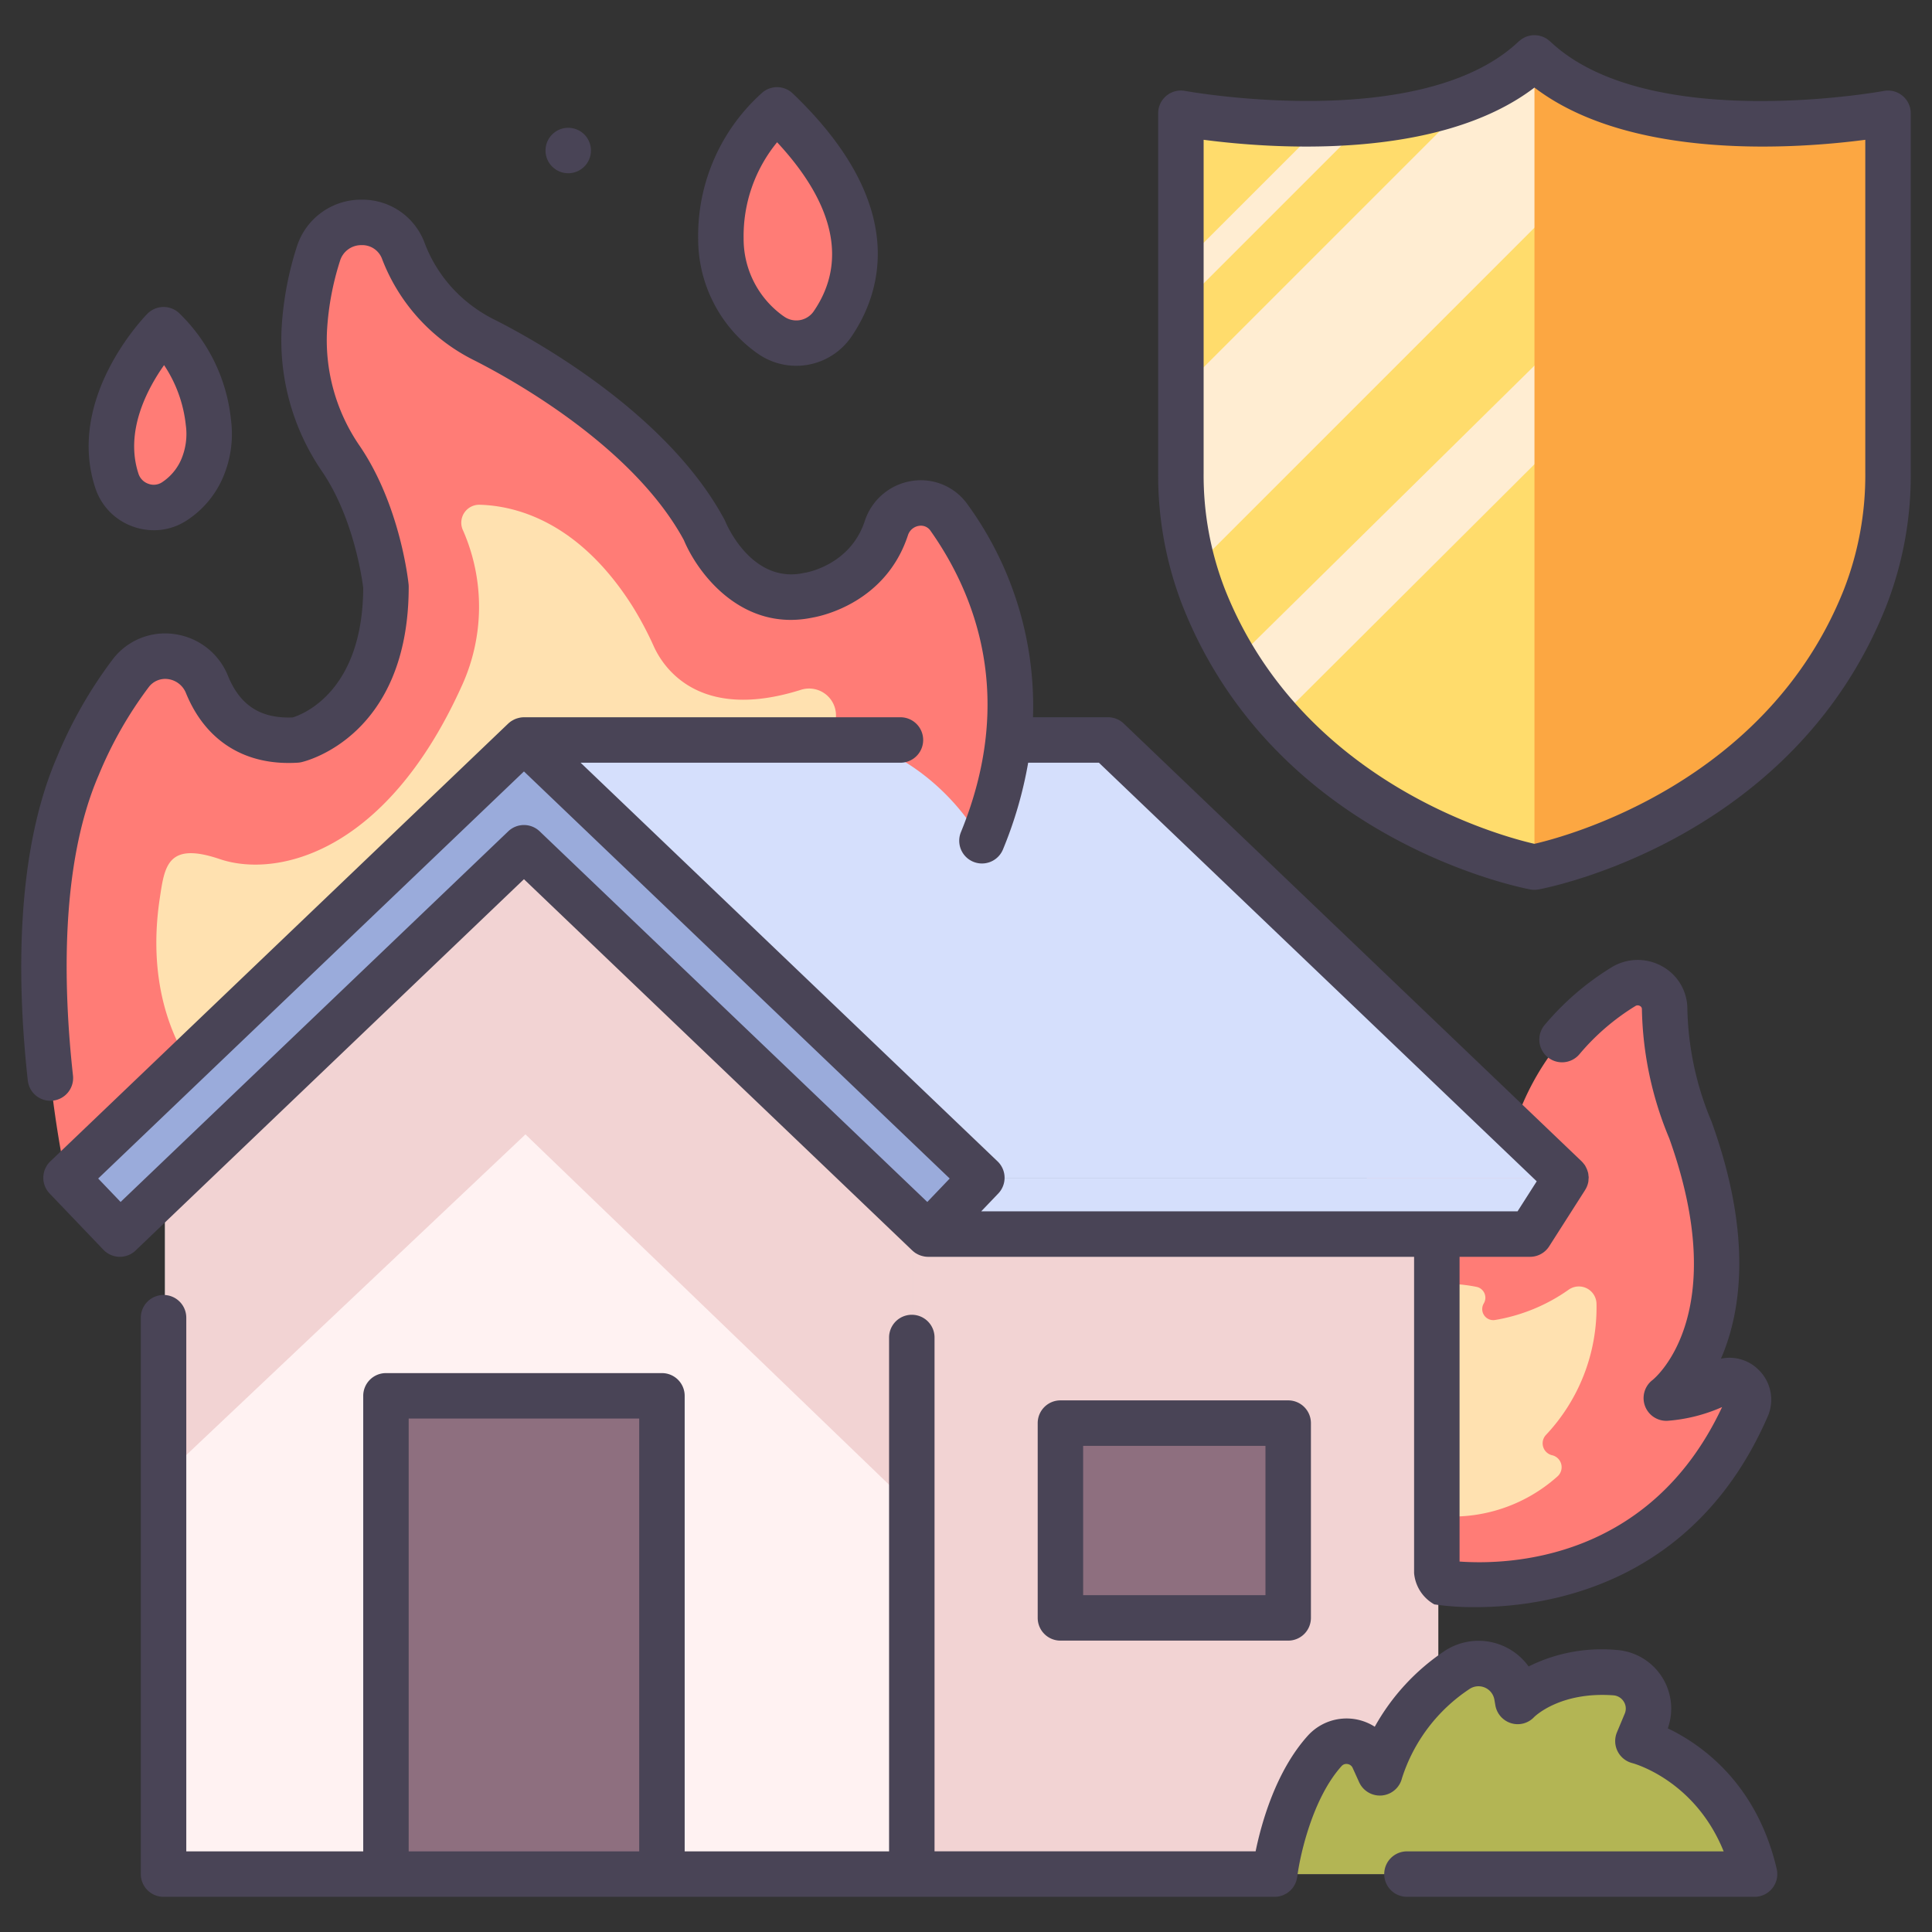
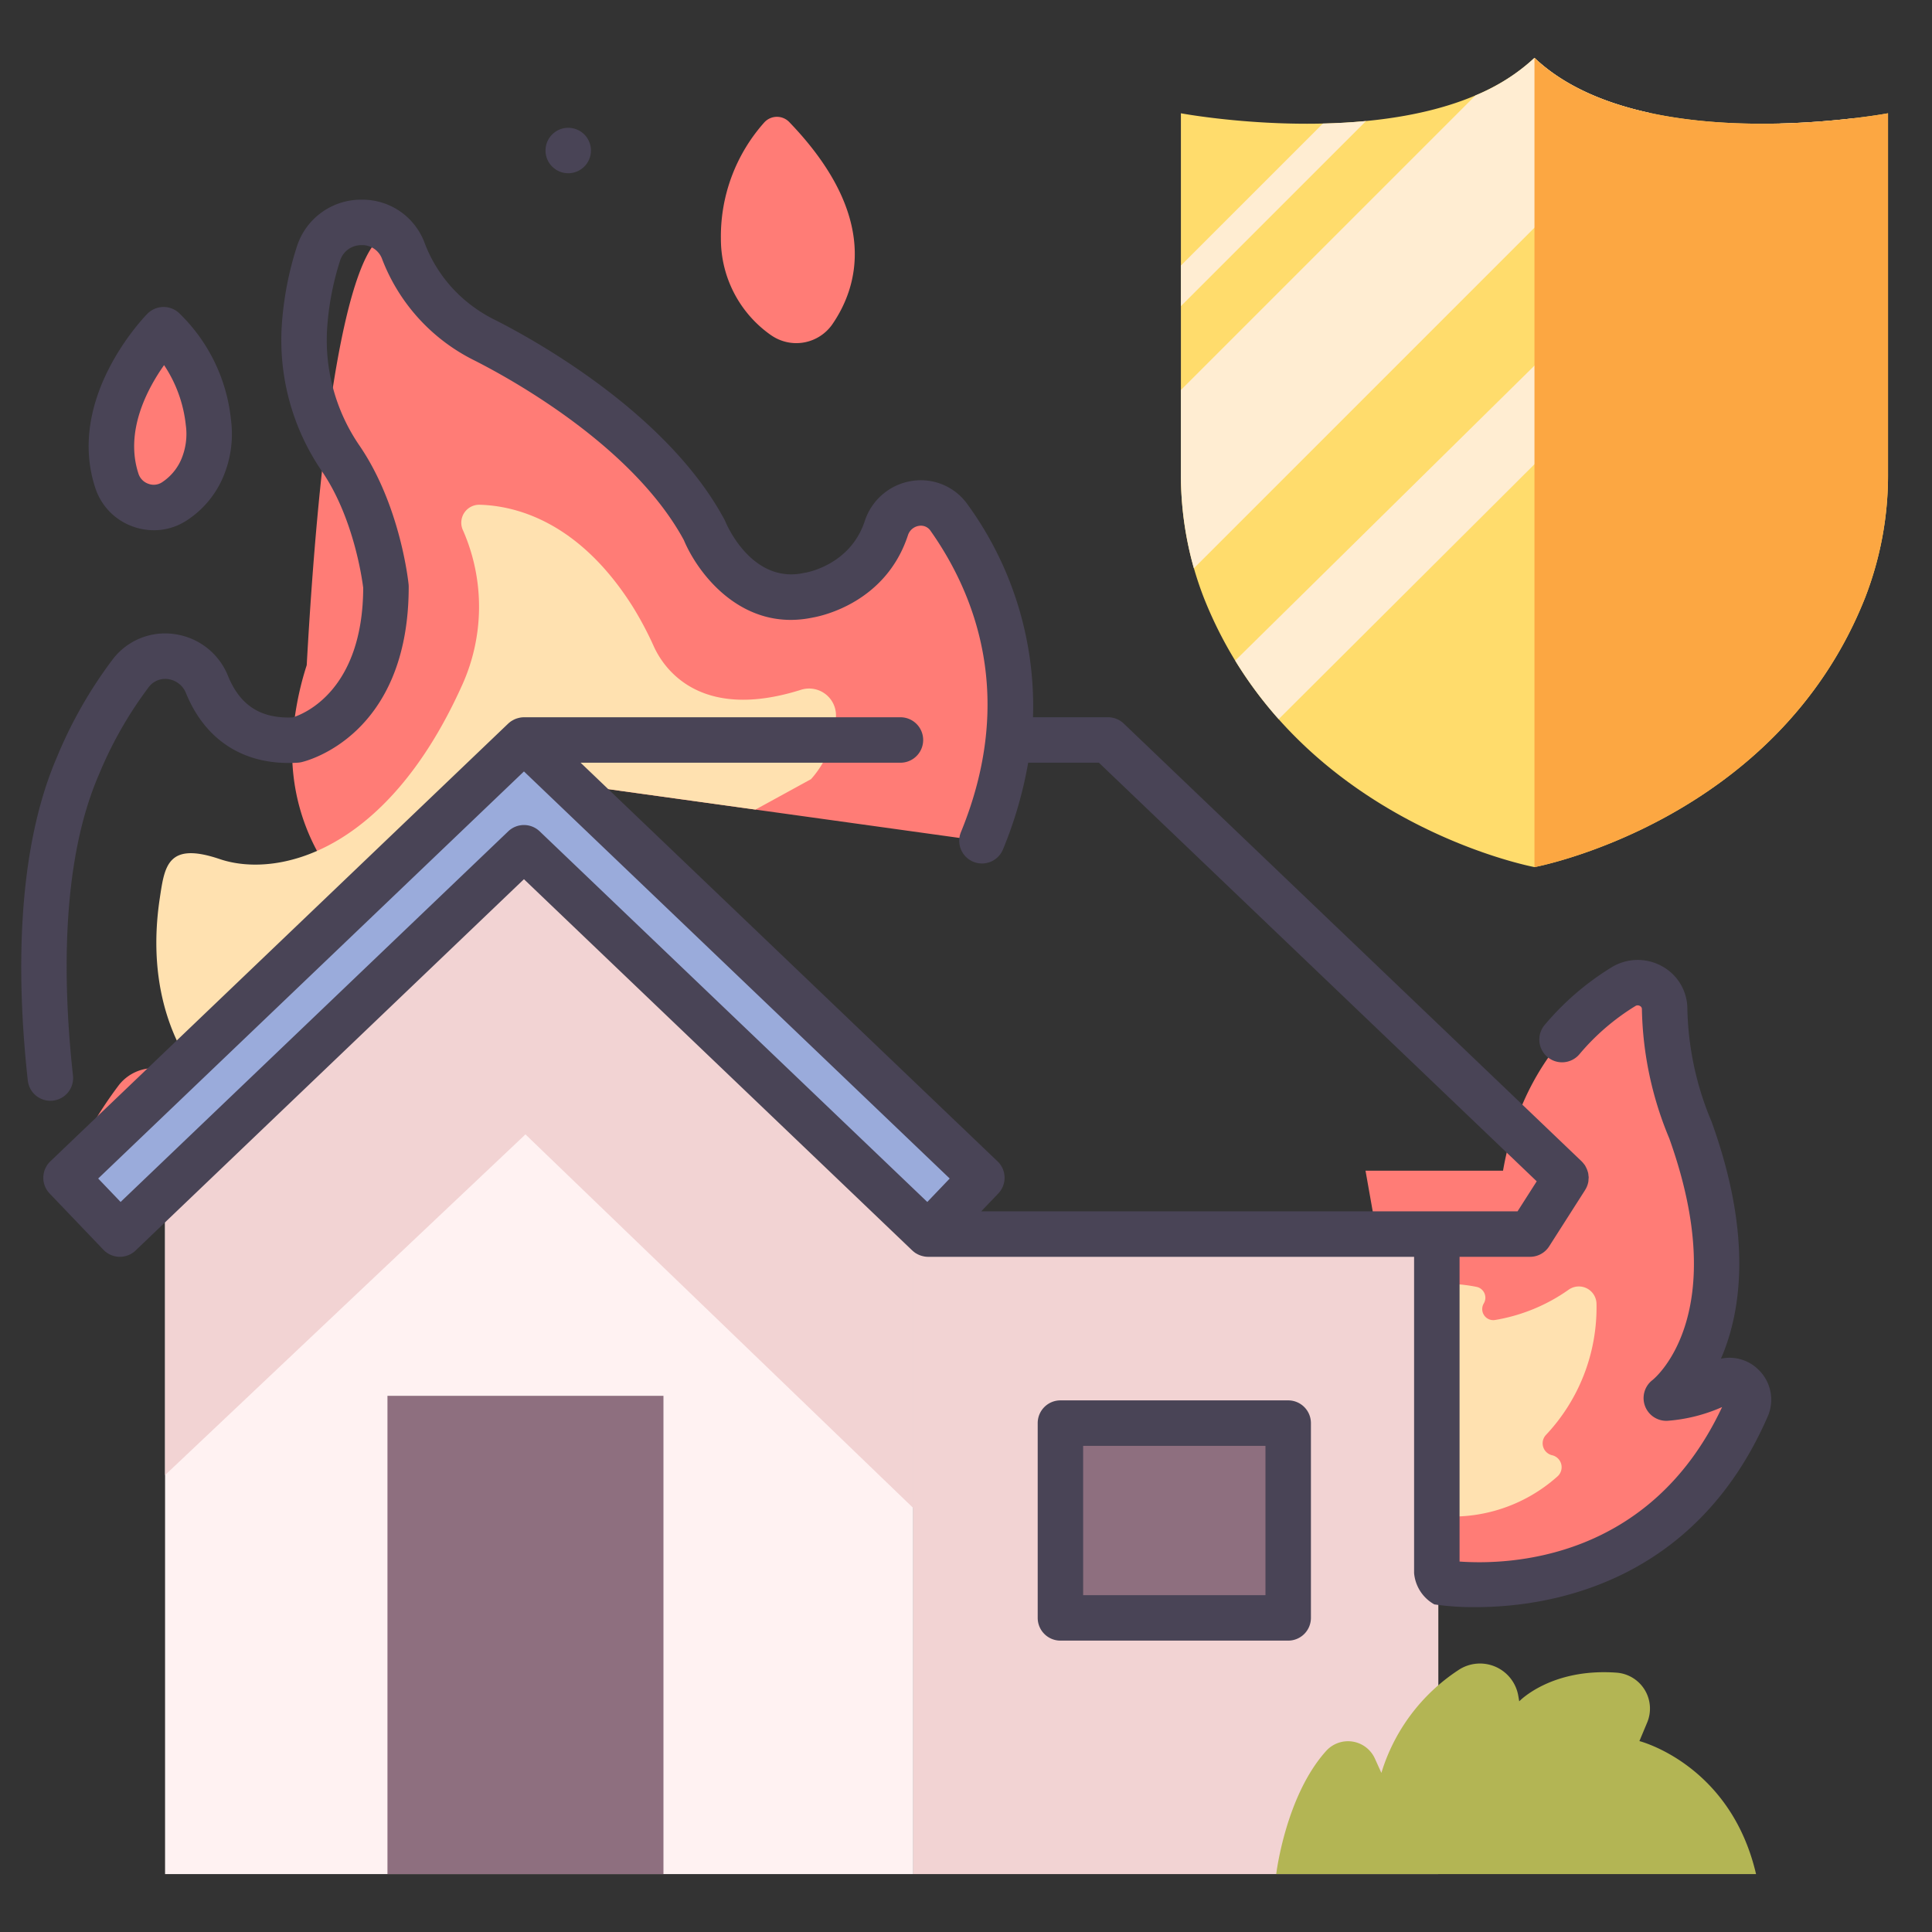
<svg xmlns="http://www.w3.org/2000/svg" id="icons" viewBox="0 0 340 340">
  <rect x="0" y="0" width="340" height="340" fill="#333333" stroke="none" />
  <path d="M253.124,278.409s37.947,6.774,54.286-30.7a3.362,3.362,0,0,0-4.492-4.419,26.393,26.393,0,0,1-9.672,2.754s16.637-12.7,4.235-47.189a57.926,57.926,0,0,1-4.531-21.225,4.74,4.74,0,0,0-7.25-3.985c-7.528,4.623-18.009,14.159-21.192,32.376h-24.2Z" style="fill:#ff7c76" />
  <path d="M251.017,266.508a27.728,27.728,0,0,0,23.081-6.691,2.164,2.164,0,0,0-.948-3.719,2.154,2.154,0,0,1-1.092-3.568,32.72,32.72,0,0,0,8.9-23.04,3.106,3.106,0,0,0-4.9-2.525,31.349,31.349,0,0,1-12.91,5.324,1.944,1.944,0,0,1-2.051-2.864l.042-.073a1.949,1.949,0,0,0-1.32-2.89,29.317,29.317,0,0,0-15.678,1.2Z" style="fill:#ffe1b0" />
-   <path d="M11.624,207.27s-10-44.542,2.085-72.482a73.119,73.119,0,0,1,9.349-16.381,7.814,7.814,0,0,1,13.371,2.062c1.516,3.709,4.182,7.346,8.864,8.949a13.823,13.823,0,0,0,12.628-2.1c4.5-3.333,10-10.237,10-24.08,0,0-1.285-12.739-7.92-22.5a36.6,36.6,0,0,1-6.43-23.079,53.557,53.557,0,0,1,2.491-13.08C58.4,37.54,68.417,37.243,71,44.2A28.5,28.5,0,0,0,81.329,57.5,29.124,29.124,0,0,0,85.3,59.861c6.229,3.153,29.111,15.646,38.668,33.468,0,0,5.708,14.12,18.326,11.417,0,0,10.308-1.521,13.688-11.787A6.261,6.261,0,0,1,167.03,91.11c8.131,11.523,16.319,31.173,5.759,56.9L92.768,136.891,20.619,207.27Z" style="fill:#ff7c76" />
+   <path d="M11.624,207.27a73.119,73.119,0,0,1,9.349-16.381,7.814,7.814,0,0,1,13.371,2.062c1.516,3.709,4.182,7.346,8.864,8.949a13.823,13.823,0,0,0,12.628-2.1c4.5-3.333,10-10.237,10-24.08,0,0-1.285-12.739-7.92-22.5a36.6,36.6,0,0,1-6.43-23.079,53.557,53.557,0,0,1,2.491-13.08C58.4,37.54,68.417,37.243,71,44.2A28.5,28.5,0,0,0,81.329,57.5,29.124,29.124,0,0,0,85.3,59.861c6.229,3.153,29.111,15.646,38.668,33.468,0,0,5.708,14.12,18.326,11.417,0,0,10.308-1.521,13.688-11.787A6.261,6.261,0,0,1,167.03,91.11c8.131,11.523,16.319,31.173,5.759,56.9L92.768,136.891,20.619,207.27Z" style="fill:#ff7c76" />
  <path d="M140.905,121.409c-17.886,5.624-24.138-3.937-25.818-7.593a60.364,60.364,0,0,0-3.728-7.04C101.9,91.784,90.8,89.006,84.42,88.828a3.161,3.161,0,0,0-2.946,4.495l.125.279a33.455,33.455,0,0,1-.405,27.262c-13.38,29.506-32.657,33.661-42.515,30.323-9.221-3.122-9.71,1.261-10.559,6.884-3.409,22.589,8.673,33.422,8.673,33.422l55.975-54.6,40.182,5.582,9.78-5.36a17.306,17.306,0,0,0,4.391-11.183A4.733,4.733,0,0,0,140.905,121.409Z" style="fill:#ffe1b0" />
  <path d="M138.892,21.476a3.007,3.007,0,0,0-4.405.085,30.114,30.114,0,0,0-7.621,20.458,20.647,20.647,0,0,0,8.641,16.839c.1.071.207.142.312.212a7.732,7.732,0,0,0,10.633-1.961C150.928,50.63,154.945,38.148,138.892,21.476Z" style="fill:#ff7c76" />
  <path d="M26.825,60.3c-3.381,4.3-9.636,14.112-6.241,24.359a6.808,6.808,0,0,0,10.038,3.61A13.082,13.082,0,0,0,35.4,82.8a15.366,15.366,0,0,0,1.273-8.432,27.165,27.165,0,0,0-5.811-14.112A2.6,2.6,0,0,0,26.825,60.3Z" style="fill:#ff7c76" />
  <rect x="160.728" y="213.544" width="92.395" height="116.265" style="fill:#f2d3d3" />
  <polygon points="29.049 205.373 29.049 329.809 160.728 329.809 160.728 209.144 92.472 140.947 29.049 205.373" style="fill:#fff2f2" />
-   <polygon points="269.519 217.178 163.582 217.178 173.055 207.27 275.845 207.27 269.519 217.178" style="fill:#d5dffc" />
-   <polygon points="92.472 130.226 173.055 207.27 275.845 207.27 195.262 130.226 92.472 130.226" style="fill:#d5dffc" />
  <path d="M224.594,329.809s1.634-13.74,8.793-21.681a5.19,5.19,0,0,1,8.572,1.353L243.1,312a33.183,33.183,0,0,1,13.523-18.072,6.837,6.837,0,0,1,10.569,4.5l.168.976s5.561-5.875,17.113-5.044a6.341,6.341,0,0,1,5.407,8.762l-1.371,3.28s16.018,4.05,20.528,23.408Z" style="fill:#b3b554" />
  <rect x="68.187" y="245.643" width="48.57" height="84.166" style="fill:#8e6f7f" />
  <rect x="186.884" y="250.443" width="40.085" height="34.279" style="fill:#8e6f7f" />
  <polygon points="29.049 259.592 92.472 199.633 160.728 265.395 160.728 209.144 92.472 140.947 29.049 205.373 29.049 259.592" style="fill:#f2d3d3" />
  <polygon points="92.472 130.226 11.89 207.27 21.363 217.178 92.472 149.19 163.582 217.178 173.055 207.27 92.472 130.226" style="fill:#9aabdb" />
  <path d="M150.075,130.081s11.083,2.242,19.88,13.734a2.766,2.766,0,0,0,4.822-.866,61.278,61.278,0,0,0,2.674-13.61Z" style="fill:#ff7c76" />
  <path d="M270.04,10.182c-18.821,17.869-62.221,9.755-62.221,9.755V83.253a59.536,59.536,0,0,0,4.027,21.915c15.633,39.51,58.194,47.427,58.194,47.427s42.56-7.917,58.193-47.427a59.515,59.515,0,0,0,4.027-21.915V19.937S288.861,28.051,270.04,10.182Z" style="fill:#ffdc6c" />
  <path d="M270.04,10.182a34.608,34.608,0,0,1-10.379,6.609L207.819,68.634V83.253a61.152,61.152,0,0,0,2.282,16.758l80.156-80.156C282.582,18.182,275.337,15.211,270.04,10.182Z" style="fill:#ffedd2" />
  <path d="M217.376,116.252a71.94,71.94,0,0,0,7.648,10.307L326.266,25.666V20.8c-3.349.4-7.873.8-12.988.932Z" style="fill:#ffedd2" />
  <path d="M328.233,105.168a59.515,59.515,0,0,0,4.027-21.915V19.937s-43.4,8.114-62.22-9.755V152.6S312.6,144.678,328.233,105.168Z" style="fill:#fca742" />
  <path d="M207.819,53.874,240.4,21.3c-2.568.247-5.116.386-7.59.444L207.819,46.728Z" style="fill:#ffedd2" />
  <path d="M8.863,193.718a3.943,3.943,0,0,0,.445-.025,4,4,0,0,0,3.536-4.414c-1.7-15.414-2.3-37.1,4.536-52.9A69.973,69.973,0,0,1,26.2,120.888a3.623,3.623,0,0,1,3.407-1.373,3.962,3.962,0,0,1,3.124,2.468c3.461,8.467,10.447,12.82,19.686,12.235a4.162,4.162,0,0,0,.629-.09c.771-.174,18.88-4.555,18.88-30.885a3.847,3.847,0,0,0-.021-.4c-.056-.561-1.467-13.867-8.589-24.347A32.758,32.758,0,0,1,57.563,57.94a49.511,49.511,0,0,1,2.295-12.1,3.892,3.892,0,0,1,3.732-2.7,3.715,3.715,0,0,1,3.658,2.454A33.108,33.108,0,0,0,83.49,63.43c6.387,3.233,27.863,15.041,36.856,31.615,2.5,5.982,10.315,16.229,22.688,13.632,1.55-.268,12.842-2.612,16.744-14.467a2.411,2.411,0,0,1,1.945-1.67,2.039,2.039,0,0,1,2.039.877c7.82,11.081,15.092,29.284,5.327,53.071a4,4,0,0,0,7.4,3.038,72.023,72.023,0,0,0,4.451-15.3h12.452l77.046,73.665-3.376,5.288H172.675l3.006-3.144a4,4,0,0,0-.127-5.655l-73.375-70.154h56.284a4,4,0,0,0,0-8H92.207a3.927,3.927,0,0,0-.68.064c-.072.012-.141.032-.212.048a4.1,4.1,0,0,0-.452.13c-.078.028-.155.058-.232.091a4.152,4.152,0,0,0-.436.222c-.058.035-.119.064-.176.1a3.915,3.915,0,0,0-.548.43c-.009.008-.02.014-.029.022L8.859,204.379a4,4,0,0,0-.127,5.655l9.473,9.908a4,4,0,0,0,5.656.127l68.346-65.345,68.345,65.345c.014.014.032.023.046.036a4.017,4.017,0,0,0,.545.429c.044.028.09.048.134.075a4.246,4.246,0,0,0,.49.248c.068.028.136.054.206.079a4.06,4.06,0,0,0,.534.149c.049.01.1.025.146.033a3.939,3.939,0,0,0,.663.06h85.541v55.66a6.988,6.988,0,0,0,3.564,5.508,47.07,47.07,0,0,0,7.242.482c12.613,0,38.486-3.871,51.414-33.523a7.347,7.347,0,0,0-1.665-8.31,7.227,7.227,0,0,0-6.551-1.89c3.519-8.114,5.613-21.507-1.617-41.607q-.053-.148-.117-.291a53.835,53.835,0,0,1-4.178-19.566,8.557,8.557,0,0,0-4.427-7.581,8.811,8.811,0,0,0-8.917.173,48.5,48.5,0,0,0-11.721,10.083A4,4,0,1,0,278,185.471a40.462,40.462,0,0,1,9.791-8.42.764.764,0,0,1,.812-.016.608.608,0,0,1,.345.577,61.7,61.7,0,0,0,4.815,22.725c11.043,30.843-2.405,42.09-2.947,42.525a4,4,0,0,0,2.686,7.171,29.042,29.042,0,0,0,9.557-2.413c-12.663,27.023-37.525,27.805-46.2,27.187V221.178h12.4a4,4,0,0,0,3.371-1.848l6.325-9.907,0-.009a3.912,3.912,0,0,0,.349-.689c0-.009.01-.017.013-.026a3.939,3.939,0,0,0,.206-.754c.022-.129.02-.26.029-.39s.03-.252.027-.379c0-.109-.027-.215-.038-.323a4.123,4.123,0,0,0-.055-.443c-.011-.053-.036-.1-.05-.156a4,4,0,0,0-.32-.819,3.873,3.873,0,0,0-.243-.436c-.028-.041-.066-.075-.1-.114a4.049,4.049,0,0,0-.423-.5l-.009-.01-80.583-77.045A4,4,0,0,0,195,126.225h-13.21A60.363,60.363,0,0,0,170.3,88.805a10.067,10.067,0,0,0-9.758-4.177,10.391,10.391,0,0,0-8.362,7.08c-2.534,7.7-10.177,9.032-10.472,9.08-.085.013-.17.028-.254.046-9.14,1.955-13.6-8.57-13.78-9a3.855,3.855,0,0,0-.183-.391C117.449,72.714,94.039,59.8,87.1,56.293a25.009,25.009,0,0,1-3.427-2.035A24.657,24.657,0,0,1,74.748,42.81,11.667,11.667,0,0,0,63.67,35.139h-.219a11.851,11.851,0,0,0-11.185,8.183A57.532,57.532,0,0,0,49.582,57.38a40.8,40.8,0,0,0,7.112,25.612c5.558,8.177,7.042,18.964,7.227,20.475-.085,18.2-10.6,22.232-12.394,22.787-5.624.238-9.264-2.084-11.4-7.3a11.881,11.881,0,0,0-9.408-7.361,11.575,11.575,0,0,0-10.8,4.332A77.758,77.758,0,0,0,10.038,133.2c-7.529,17.408-6.954,40.582-5.145,56.957A4,4,0,0,0,8.863,193.718ZM89.442,146.3,21.224,211.523,17.279,207.4,92.207,135.76,167.133,207.4l-3.944,4.126L94.972,146.3A4,4,0,0,0,89.442,146.3Z" style="fill:#494456" />
-   <path d="M243.6,329.809a4,4,0,0,0,4,4H308.77a4,4,0,0,0,3.9-4.908c-3.539-15.189-13.417-21.991-19.167-24.74a10.341,10.341,0,0,0-9-13.792,28.869,28.869,0,0,0-15.492,2.9,10.855,10.855,0,0,0-14.886-2.658,38.623,38.623,0,0,0-12.19,13.265,9.193,9.193,0,0,0-11.775,1.57c-5.635,6.25-8.171,15.386-9.193,20.359H164.463V235.378a4,4,0,0,0-8,0v90.431H120.492V245.643a4,4,0,0,0-4-4H67.922a4,4,0,0,0-4,4v80.166H32.783V231.894a4,4,0,0,0-8,0v97.915a4,4,0,0,0,4,4h195.55a4.026,4.026,0,0,0,.772-.078c.08-.016.154-.046.232-.066a3.989,3.989,0,0,0,.487-.152c.1-.038.183-.089.275-.134a4.2,4.2,0,0,0,.385-.209c.089-.058.171-.124.255-.189a3.888,3.888,0,0,0,.328-.27c.078-.073.147-.151.218-.23a3.866,3.866,0,0,0,.271-.328c.064-.087.121-.178.177-.27a3.739,3.739,0,0,0,.2-.369c.049-.1.092-.207.132-.315a3.923,3.923,0,0,0,.122-.39c.03-.118.057-.236.076-.357.01-.058.03-.112.037-.17.413-3.471,2.618-13.736,7.793-19.476a1.114,1.114,0,0,1,1.044-.366,1.174,1.174,0,0,1,.913.691l1.14,2.519a4.006,4.006,0,0,0,7.535-.721A29.615,29.615,0,0,1,258.6,297.242a2.837,2.837,0,0,1,4.386,1.863l.168.976a4,4,0,0,0,2.766,3.17,3.959,3.959,0,0,0,4.044-1.059c.185-.185,4.637-4.519,13.959-3.843a2.342,2.342,0,0,1,1.837,1.114,2.281,2.281,0,0,1,.166,2.115l-1.371,3.281a4,4,0,0,0,2.71,5.42c.122.031,10.975,2.921,16.07,15.53H247.6A4,4,0,0,0,243.6,329.809Zm-171.679-4V249.643h40.57v76.166Z" style="fill:#494456" />
  <path d="M226.7,288.722a4,4,0,0,0,4-4V250.443a4,4,0,0,0-4-4H186.618a4,4,0,0,0-4,4v34.279a4,4,0,0,0,4,4Zm-36.085-34.279H222.7v26.279H190.618Z" style="fill:#494456" />
-   <path d="M139.512,16.448a4,4,0,0,0-5.253-.243,33.735,33.735,0,0,0-11.394,25.864,24.676,24.676,0,0,0,10.37,20.081l.359.244a11.757,11.757,0,0,0,16.149-3.011C154.891,51.931,160.405,36.446,139.512,16.448Zm3.649,38.388a3.717,3.717,0,0,1-5.112.913l-.267-.181a16.669,16.669,0,0,1-6.917-13.6,26.023,26.023,0,0,1,5.892-16.934C146.907,35.943,149.131,46.193,143.161,54.836Z" style="fill:#494456" />
  <path d="M23.439,92.68a10.894,10.894,0,0,0,3.641.632,10.545,10.545,0,0,0,5.7-1.669,17.05,17.05,0,0,0,6.232-7.115,19.356,19.356,0,0,0,1.64-10.623,30.378,30.378,0,0,0-9.114-18.788,4,4,0,0,0-5.6.1c-.591.6-14.4,14.854-9.148,30.708A10.724,10.724,0,0,0,23.439,92.68Zm5.437-28.426A23.469,23.469,0,0,1,32.7,74.821a11.389,11.389,0,0,1-.9,6.242,9.177,9.177,0,0,1-3.329,3.84,2.669,2.669,0,0,1-2.352.237A2.772,2.772,0,0,1,24.381,83.4C21.914,75.958,25.9,68.463,28.876,64.254Z" style="fill:#494456" />
-   <path d="M331.525,16.005c-.413.077-41.59,7.55-58.731-8.724-.075-.071-.161-.121-.24-.186-.1-.085-.207-.173-.319-.247s-.229-.132-.346-.194-.227-.122-.345-.17a3.8,3.8,0,0,0-.379-.123c-.12-.035-.237-.073-.359-.1s-.262-.035-.394-.048-.245-.025-.369-.025-.26.014-.391.027-.248.022-.371.045-.254.065-.381.1-.241.069-.358.117a3.7,3.7,0,0,0-.363.179c-.112.059-.223.114-.331.185a3.968,3.968,0,0,0-.329.255c-.076.062-.16.111-.233.18-17.109,16.245-58.319,8.8-58.733,8.724a4,4,0,0,0-4.734,3.932V83.253a63.305,63.305,0,0,0,4.307,23.387c16.261,41.093,59.356,49.547,61.183,49.887h.01a3.957,3.957,0,0,0,.716.067h.01a3.957,3.957,0,0,0,.716-.067h.01c1.827-.34,44.921-8.794,61.182-49.888a63.267,63.267,0,0,0,4.308-23.386V19.937a4,4,0,0,0-4.736-3.932Zm-3.264,67.248a55.333,55.333,0,0,1-3.747,20.444C311,137.85,275.563,147.234,270.035,148.5c-5.542-1.26-40.916-10.556-54.47-44.807a55.341,55.341,0,0,1-3.746-20.444V24.6c11.539,1.519,41.15,3.823,58.221-9.19,17.07,13.014,46.682,10.709,58.221,9.19Z" style="fill:#494456" />
  <circle cx="99.999" cy="26.489" r="4" style="fill:#494456" />
</svg>